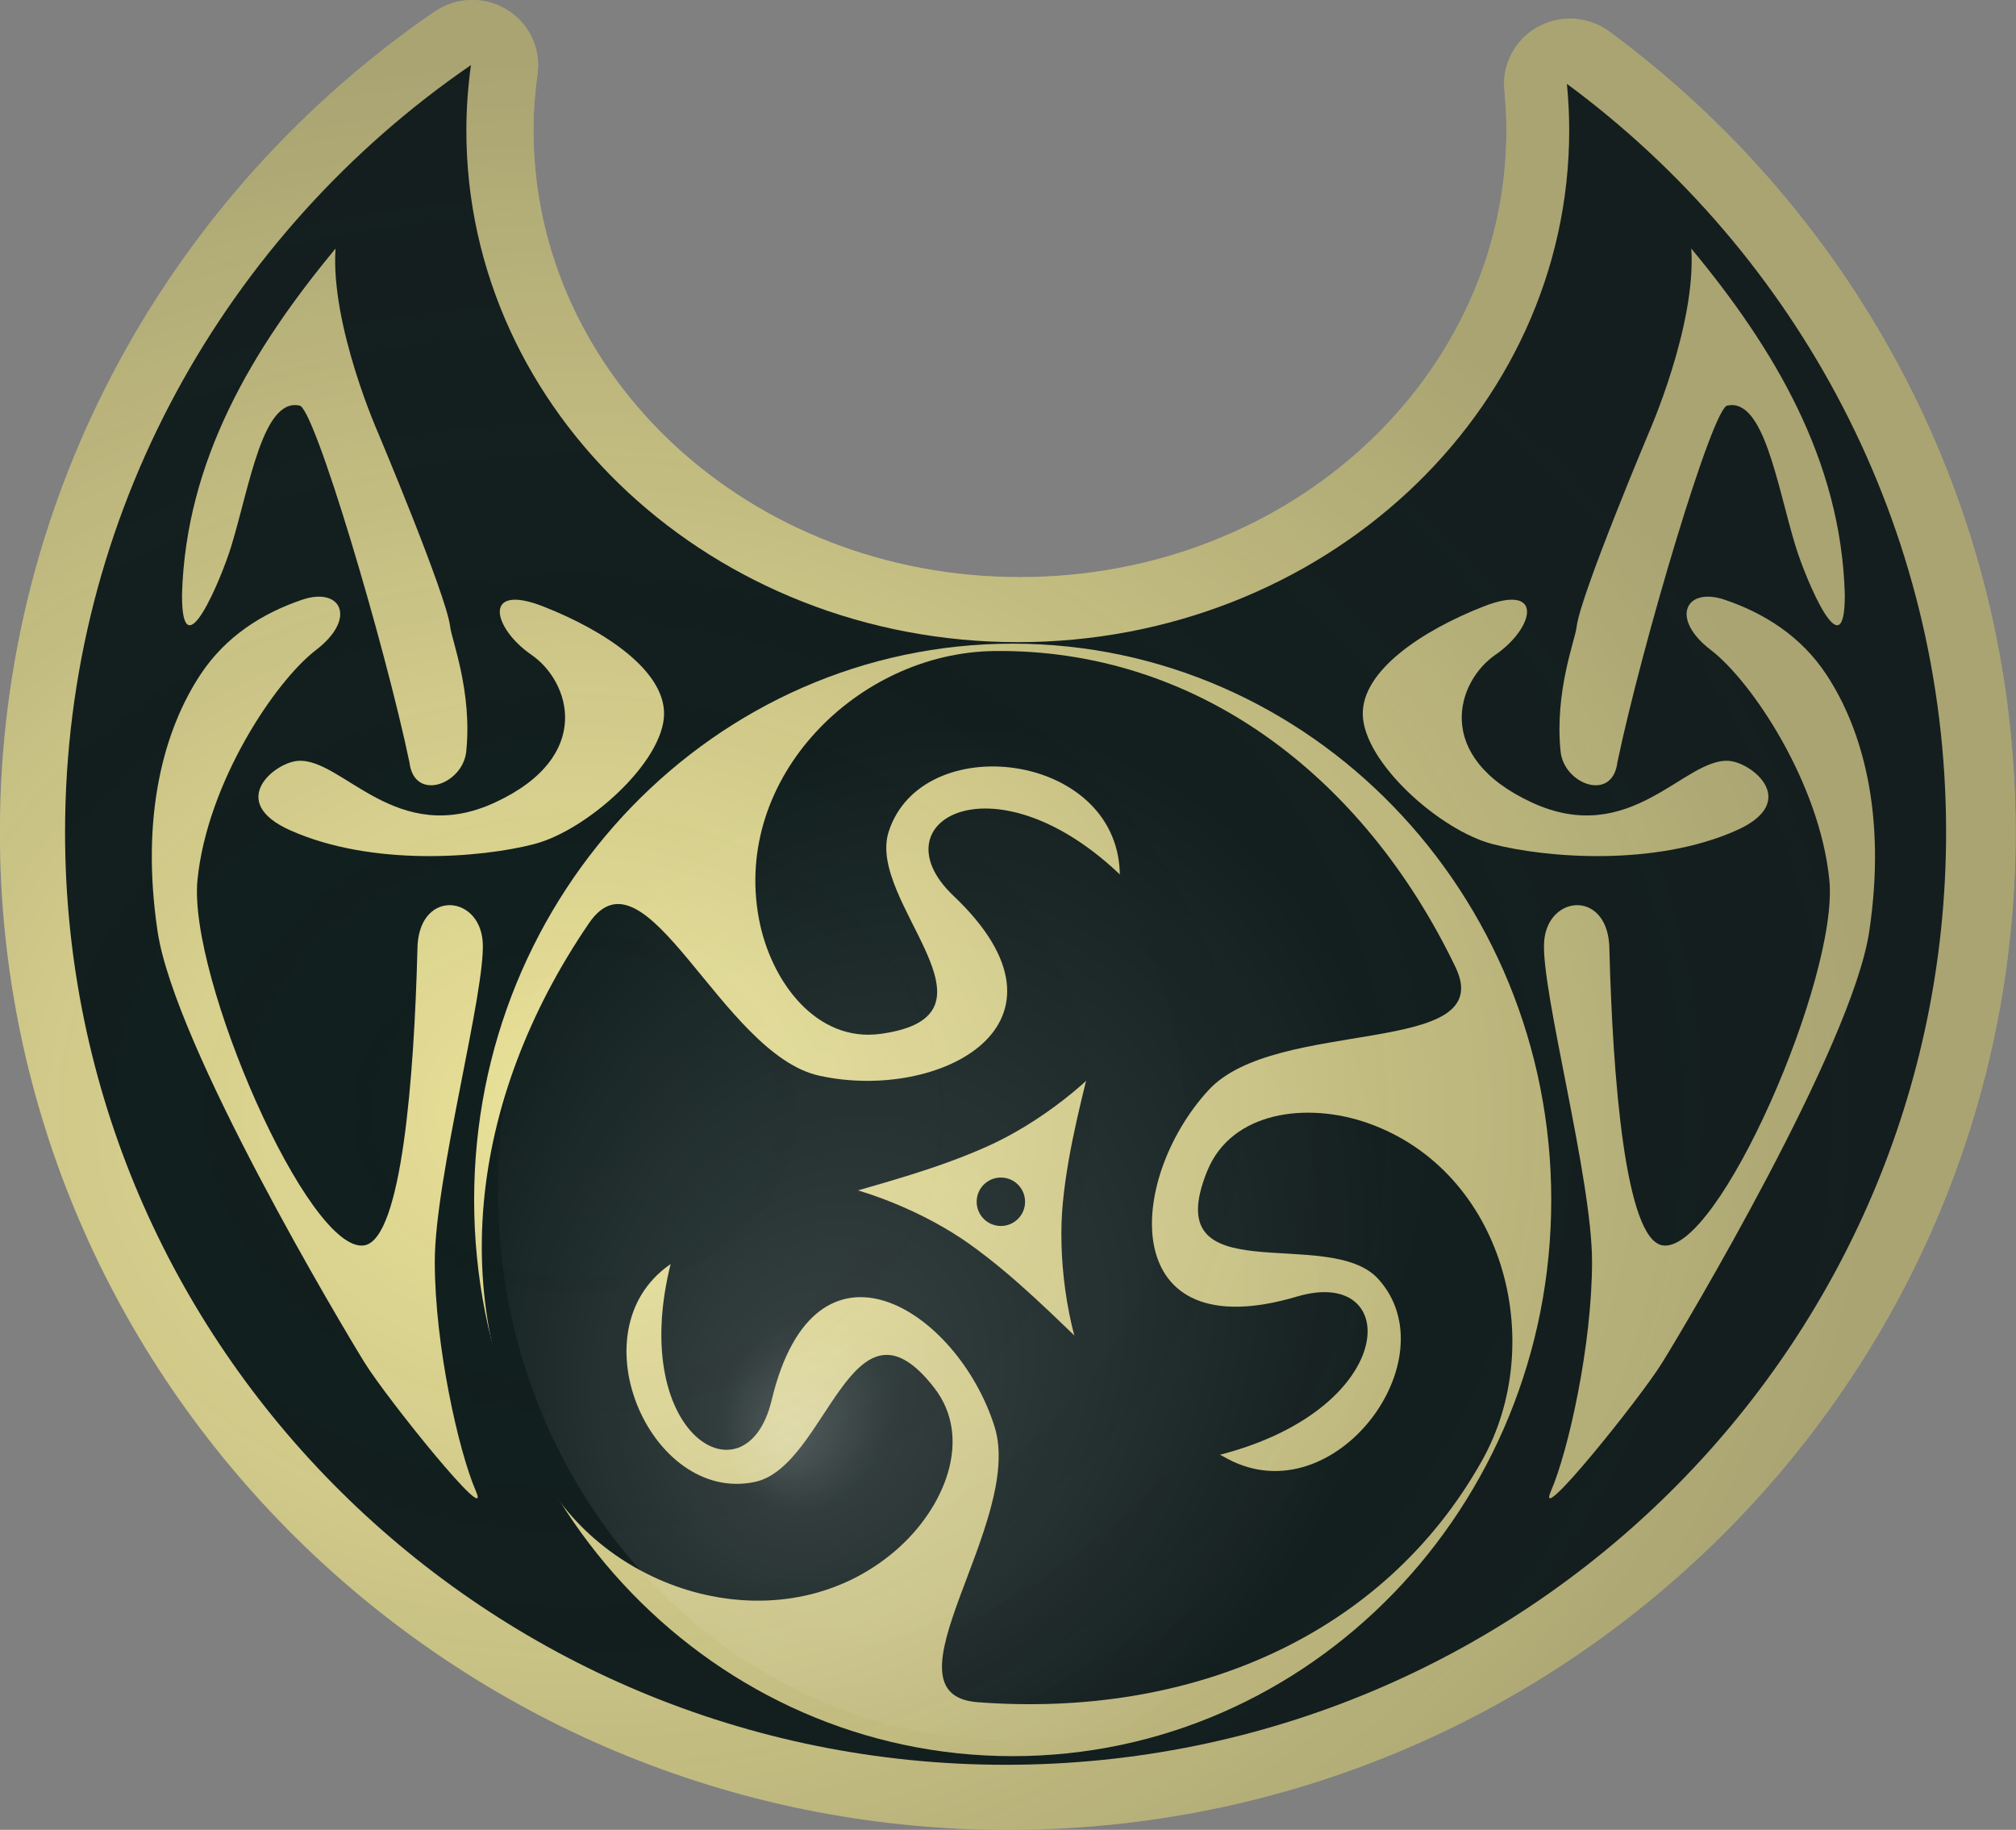
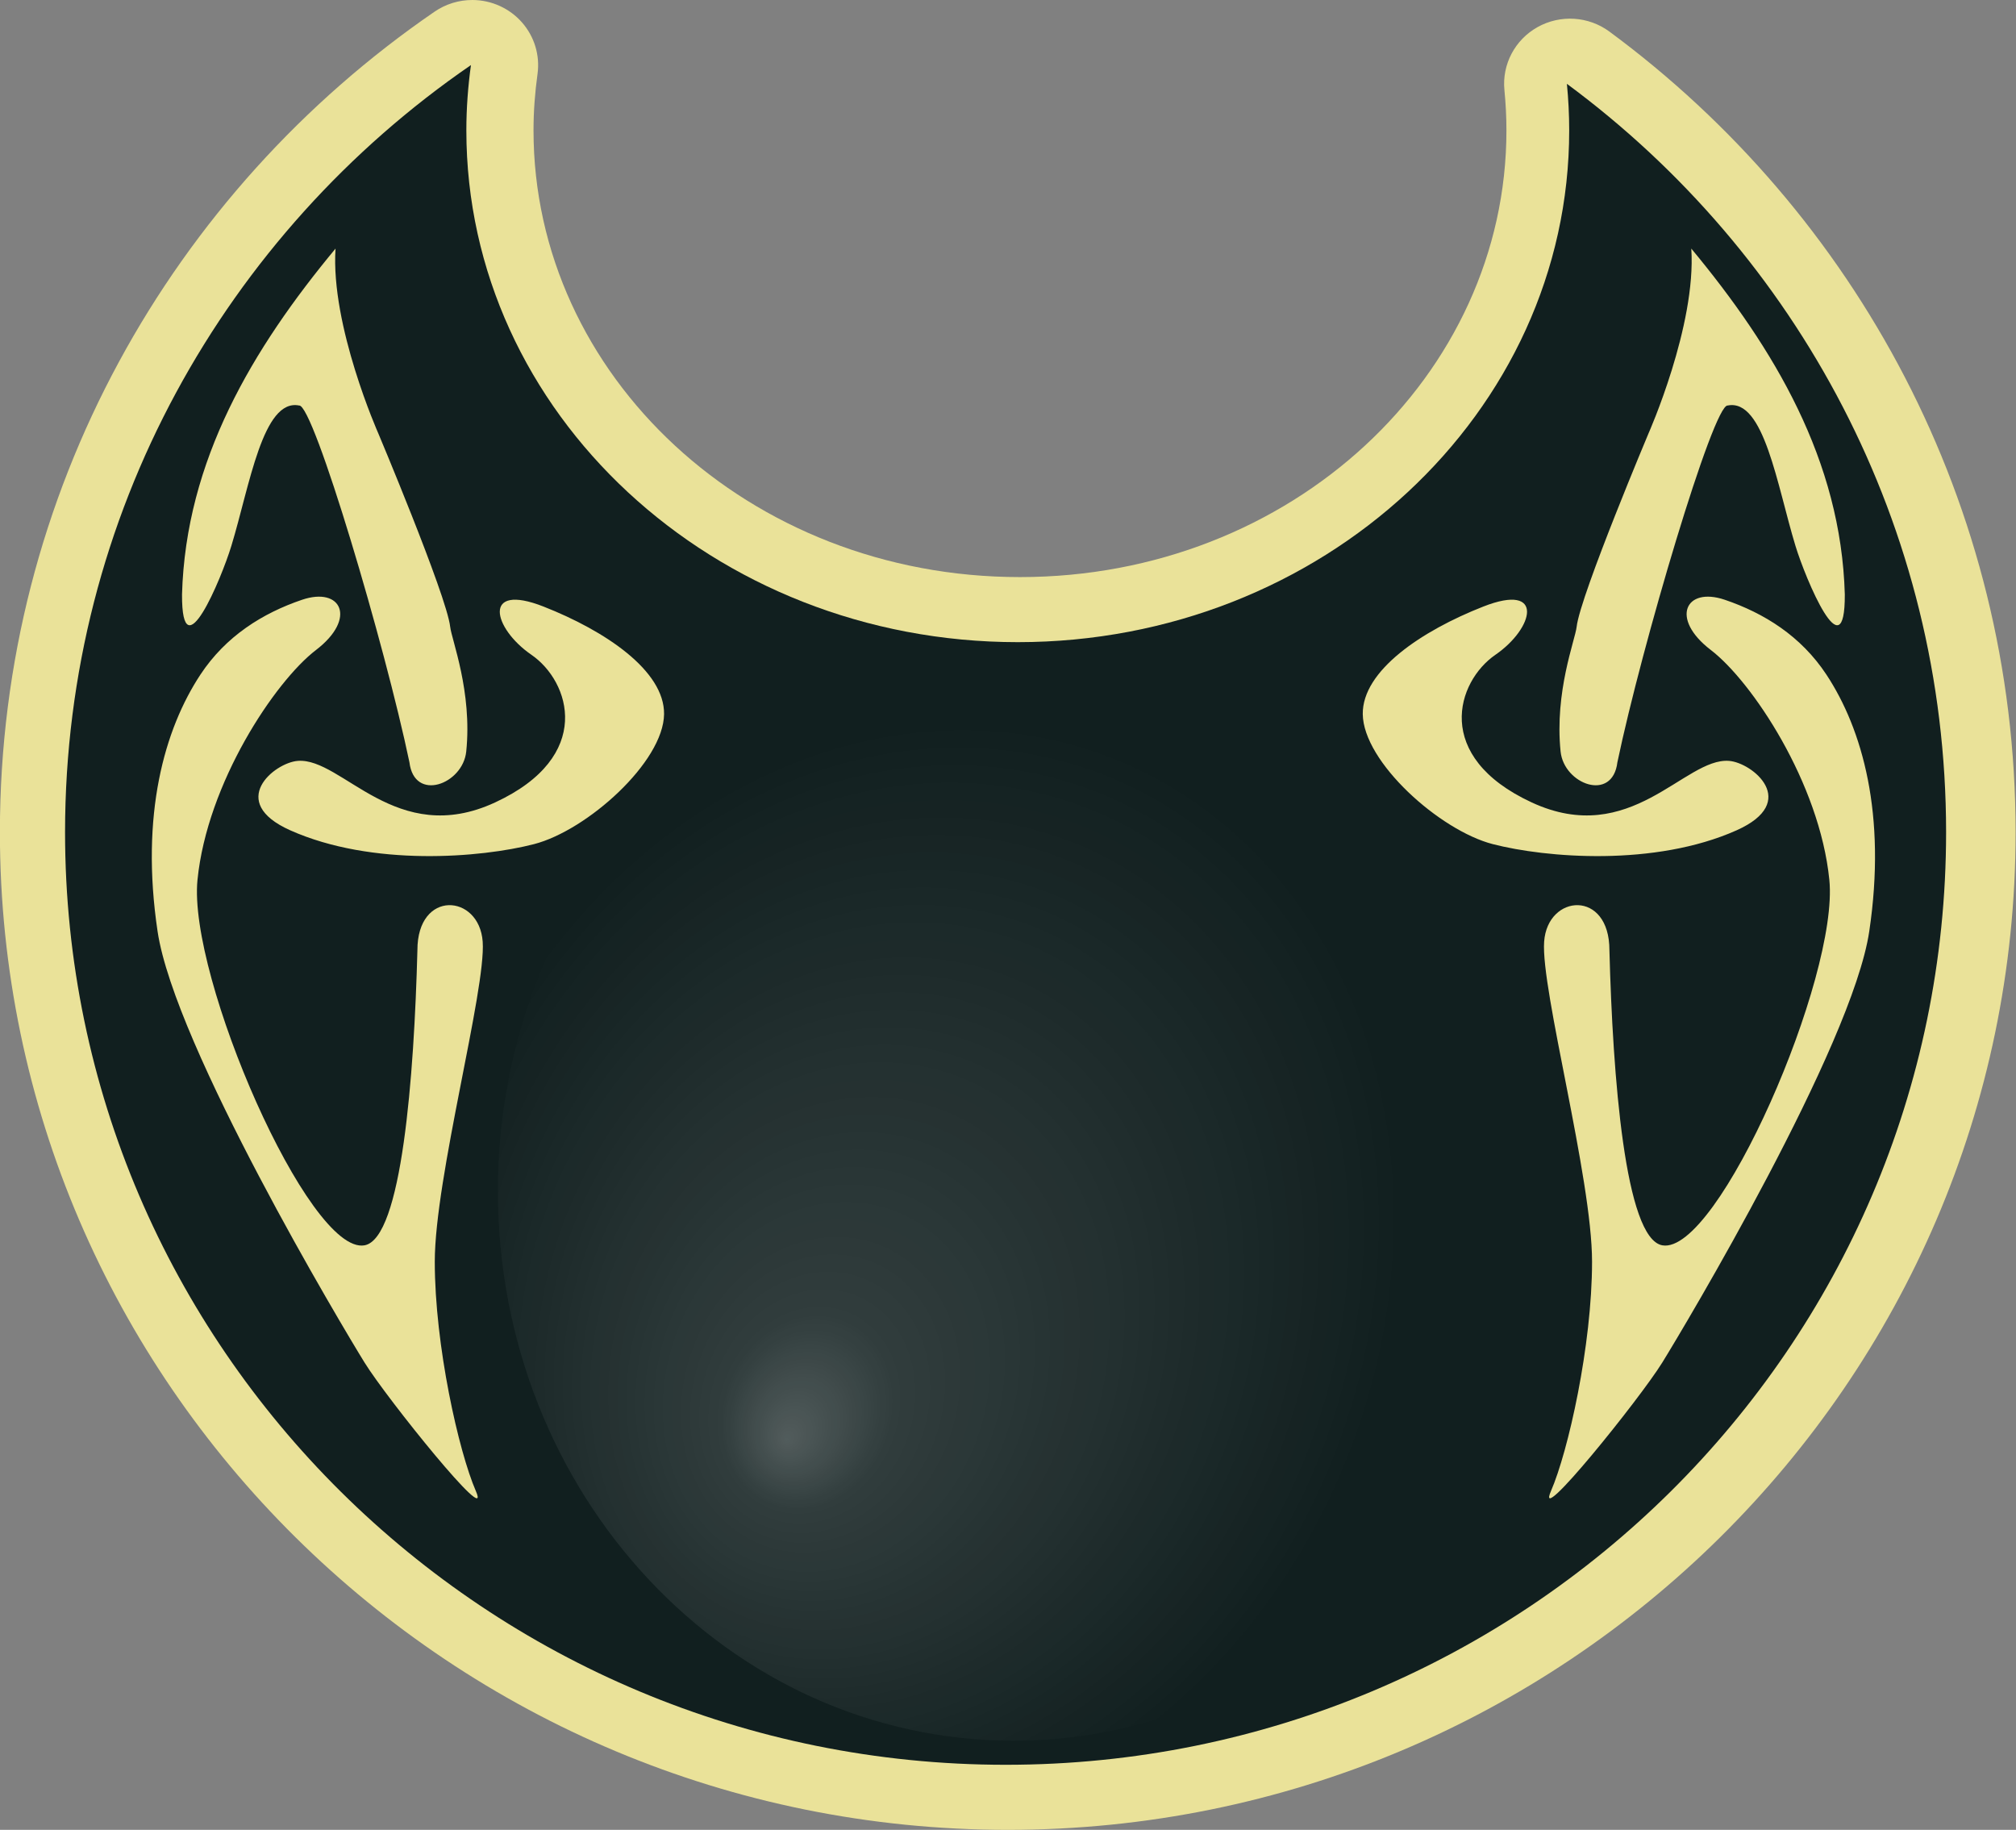
<svg xmlns="http://www.w3.org/2000/svg" xmlns:ns1="http://sodipodi.sourceforge.net/DTD/sodipodi-0.dtd" xmlns:ns2="http://www.inkscape.org/namespaces/inkscape" xmlns:xlink="http://www.w3.org/1999/xlink" version="1.0" width="221.756" height="201.25" id="svg2" ns1:version="0.32" ns2:version="0.44+devel" ns1:docname="boodica.svg" ns2:output_extension="org.inkscape.output.svg.inkscape" ns1:docbase="C:\DOCUME~1\James\デスク~1" ns1:modified="true">
  <rect width="100%" height="100%" fill="#808080" stroke="none" />
  <ns1:namedview ns2:window-height="606" ns2:window-width="742" ns2:pageshadow="2" ns2:pageopacity="0.0" guidetolerance="10.0" gridtolerance="10.0" objecttolerance="10.0" borderopacity="1.0" bordercolor="#666666" pagecolor="#ffffff" id="base" ns2:zoom="0.35824168" ns2:cx="372.04724" ns2:cy="526.18109" ns2:window-x="120" ns2:window-y="130" ns2:current-layer="svg2" />
  <defs id="defs4">
    <linearGradient id="linearGradient3146">
      <stop style="stop-color:white;stop-opacity:0.271" offset="0" id="stop3148" />
      <stop style="stop-color:white;stop-opacity:0.133" offset="0.175" id="stop3154" />
      <stop style="stop-color:white;stop-opacity:0" offset="1" id="stop3150" />
    </linearGradient>
    <linearGradient id="linearGradient3136">
      <stop style="stop-color:#1c1c1c;stop-opacity:0" offset="0" id="stop3138" />
      <stop style="stop-color:#1c1c1c;stop-opacity:0.312" offset="1" id="stop3140" />
    </linearGradient>
    <radialGradient cx="133.399" cy="362.712" r="109.547" fx="133.399" fy="362.712" id="radialGradient3142" xlink:href="#linearGradient3136" gradientUnits="userSpaceOnUse" gradientTransform="matrix(1.281,9.424482e-3,-7.540755e-3,1.051,-35.252,11.754)" />
    <radialGradient cx="146.523" cy="430.603" r="45.516" fx="133.725" fy="440.519" id="radialGradient3152" xlink:href="#linearGradient3146" gradientUnits="userSpaceOnUse" gradientTransform="matrix(0.947,-0.199,0.149,0.71,-56.072,152.969)" />
  </defs>
  <g style="display:inline" id="layer2" transform="translate(-70.375,-271.781)" />
  <g style="display:inline" id="layer1" transform="translate(-70.375,-271.781)">
    <path d="M 121.75,271.781 C 120.276,271.774 118.835,272.221 117.625,273.062 C 89.084,292.875 70.375,325.962 70.375,363.312 C 70.375,423.805 119.537,473.031 179.938,473.031 C 240.338,473.031 289.469,423.802 289.469,363.312 C 289.469,327.322 272.119,295.258 245.312,275.25 C 243.039,273.558 239.983,273.365 237.515,274.758 C 235.047,276.151 233.633,278.867 233.906,281.688 C 234.049,283.161 234.125,284.634 234.125,286.125 C 234.125,313.057 210.76,335.25 181.25,335.25 C 151.74,335.25 128.375,313.057 128.375,286.125 C 128.375,284.038 128.531,281.971 128.812,279.906 C 129.089,277.864 128.473,275.801 127.121,274.245 C 125.768,272.689 123.811,271.791 121.75,271.781 z " transform="matrix(1.012,0,0,1,-0.855,0)" style="opacity:1;fill:#eae299;fill-opacity:1;stroke:none;stroke-width:3;stroke-linecap:butt;stroke-linejoin:miter;stroke-miterlimit:4;stroke-dasharray:none;stroke-opacity:1" id="path2217" />
    <path d="M 122.178,278.938 C 95.219,297.459 77.531,328.353 77.531,363.312 C 77.531,419.935 123.896,465.875 181.002,465.875 C 238.109,465.875 284.442,419.935 284.442,363.312 C 284.442,329.621 268.052,299.704 242.731,281 C 242.896,282.691 242.984,284.395 242.984,286.125 C 242.984,317.19 215.816,342.406 182.329,342.406 C 148.841,342.406 121.673,317.19 121.673,286.125 C 121.673,283.687 121.854,281.294 122.178,278.938 z " style="opacity:1;fill:#111f1f;fill-opacity:1;stroke:none;stroke-width:3;stroke-linecap:butt;stroke-linejoin:miter;stroke-miterlimit:4;stroke-dasharray:none;stroke-opacity:1" id="path2210" />
    <path d="M 102.304,363.101 C 95.291,359.971 100.543,355.656 103.14,355.462 C 108.035,355.097 113.924,365.09 124.838,360.033 C 135.751,354.976 133.089,346.724 128.83,343.796 C 124.571,340.868 123.369,335.823 130.158,338.49 C 136.947,341.156 143.469,345.536 143.421,350.315 C 143.365,355.588 134.951,363.114 129.116,364.62 C 123.282,366.125 111.31,367.119 102.304,363.101 z M 95.824,331.818 C 94.714,335.461 90.36,345.868 90.397,337.158 C 90.81,322.424 98.144,310.133 107.283,299.12 C 106.719,307.59 111.989,319.448 111.989,319.448 C 111.989,319.448 113.777,323.695 115.654,328.442 C 117.628,333.434 119.701,338.979 119.894,340.716 C 120.053,342.147 122.338,347.857 121.66,354.436 C 121.288,358.043 115.948,360.029 115.412,355.619 C 114.066,349.184 111.439,339.377 108.947,331.177 C 106.434,322.904 104.059,316.268 103.277,316.38 C 99.284,315.581 97.839,325.208 95.824,331.818 z M 103.597,337.745 C 107.92,336.276 109.665,339.803 105.14,343.264 C 100.615,346.724 93.162,357.904 92.098,368.551 C 91.033,379.198 104.342,409.808 110.464,408.744 C 114.576,408.028 115.926,390.138 116.289,376.292 C 116.275,369.597 123.093,370.078 123.47,375.348 C 123.846,380.618 118.2,401.322 118.2,410.544 C 118.2,419.767 120.835,431.436 122.717,435.765 C 124.599,440.094 112.93,425.602 110.483,421.649 C 108.036,417.697 89.591,386.829 87.709,374.219 C 85.788,361.353 88.472,351.971 92.414,345.986 C 95.215,341.734 99.275,339.214 103.597,337.745 z " style="opacity:1;fill:#eae299;fill-opacity:1;fill-rule:evenodd;stroke:none;stroke-width:3;stroke-linecap:butt;stroke-linejoin:miter;stroke-miterlimit:4;stroke-opacity:1" id="path2170" />
-     <path d="M 236.1,401.823 C 236.1,433.282 211.312,458.785 180.735,458.785 C 150.158,458.785 125.37,433.282 125.37,401.823 C 125.37,370.364 150.158,344.861 180.735,344.861 C 211.312,344.861 236.1,370.364 236.1,401.823 z " transform="matrix(1.07,0,0,1.074,-11.617,-27.809)" style="opacity:1;fill:#eae299;fill-opacity:1;stroke:none;stroke-width:3;stroke-linecap:butt;stroke-linejoin:miter;stroke-miterlimit:4;stroke-dasharray:none;stroke-opacity:1" id="path2180" />
-     <path d="M 153.851,372.81 C 150.955,357.28 164.729,343.561 179.74,343.382 C 201.847,343.119 220.272,356.932 230.473,378.14 C 235.295,388.165 210.752,383.562 203.302,391.684 C 194.181,401.627 193.299,420.242 213.048,414.376 C 224.788,410.889 224.431,427.221 203.473,432.045 C 190.703,434.984 186.191,415.447 187.281,404.11 C 188.465,391.788 193.977,380.037 193.546,367.691 C 193.081,354.413 171.732,351.952 168.123,363.269 C 165.664,370.979 181.929,383.469 167.237,385.488 C 160.187,386.456 155.145,379.746 153.851,372.81 z " style="opacity:1;fill:#111f1f;fill-opacity:1;stroke:none;stroke-width:3;stroke-linecap:butt;stroke-linejoin:miter;stroke-miterlimit:4;stroke-dasharray:none;stroke-opacity:1" id="path2182" />
    <use transform="matrix(-0.5,-0.866,0.866,-0.5,-77.077,761.983)" style="fill:#1c1c19;fill-opacity:1;stroke:none" id="use2197" x="0" y="0" width="744.094" height="1052.362" xlink:href="#path2182" />
    <use transform="matrix(-0.5,-0.866,0.866,-0.5,-77.8,762.7)" style="fill:#1c1c19;fill-opacity:1;stroke:none" id="use2199" x="0" y="0" width="744.094" height="1052.362" xlink:href="#use2197" />
    <use transform="matrix(-1,0,0,1,363.697,0)" id="use2208" x="0" y="0" width="744.094" height="1052.362" xlink:href="#path2170" />
    <path d="M 183.131,403.42 C 183.132,404.891 181.94,406.084 180.469,406.084 C 178.998,406.084 177.806,404.891 177.807,403.42 C 177.806,401.949 178.998,400.756 180.469,400.756 C 181.94,400.756 183.132,401.949 183.131,403.42 L 183.131,403.42 z " transform="translate(0,0.532)" style="opacity:1;fill:#111f1f;fill-opacity:1;fill-rule:evenodd;stroke:none;stroke-width:3;stroke-linecap:butt;stroke-linejoin:miter;stroke-miterlimit:4;stroke-dasharray:none;stroke-opacity:1" id="path3132" />
-     <path d="M 121.75,271.781 C 120.276,271.774 118.835,272.221 117.625,273.062 C 89.084,292.875 70.375,325.962 70.375,363.312 C 70.375,423.805 119.537,473.031 179.938,473.031 C 240.338,473.031 289.469,423.802 289.469,363.312 C 289.469,327.322 272.119,295.258 245.312,275.25 C 243.039,273.558 239.983,273.365 237.515,274.758 C 235.047,276.151 233.633,278.867 233.906,281.688 C 234.049,283.161 234.125,284.634 234.125,286.125 C 234.125,313.057 210.76,335.25 181.25,335.25 C 151.74,335.25 128.375,313.057 128.375,286.125 C 128.375,284.038 128.531,281.971 128.812,279.906 C 129.089,277.864 128.473,275.801 127.121,274.245 C 125.768,272.689 123.811,271.791 121.75,271.781 z " transform="matrix(1.012,0,0,1,-0.855,0)" style="opacity:1;fill:url(#radialGradient3142);fill-opacity:1;stroke:none;stroke-width:3;stroke-linecap:butt;stroke-linejoin:miter;stroke-miterlimit:4;stroke-dasharray:none;stroke-opacity:1" id="path3134" />
    <path d="M 201.763,424.182 C 201.77,442.414 181.39,457.198 156.247,457.198 C 131.103,457.198 110.723,442.414 110.73,424.182 C 110.723,405.949 131.103,391.166 156.247,391.166 C 181.39,391.166 201.77,405.949 201.763,424.182 z " transform="matrix(1.246,0,0,1.831,-12.823,-373.905)" style="opacity:1;fill:url(#radialGradient3152);fill-opacity:1;fill-rule:evenodd;stroke:none;stroke-width:3;stroke-linecap:butt;stroke-linejoin:miter;stroke-miterlimit:4;stroke-dasharray:none;stroke-opacity:1" id="path3144" />
  </g>
</svg>